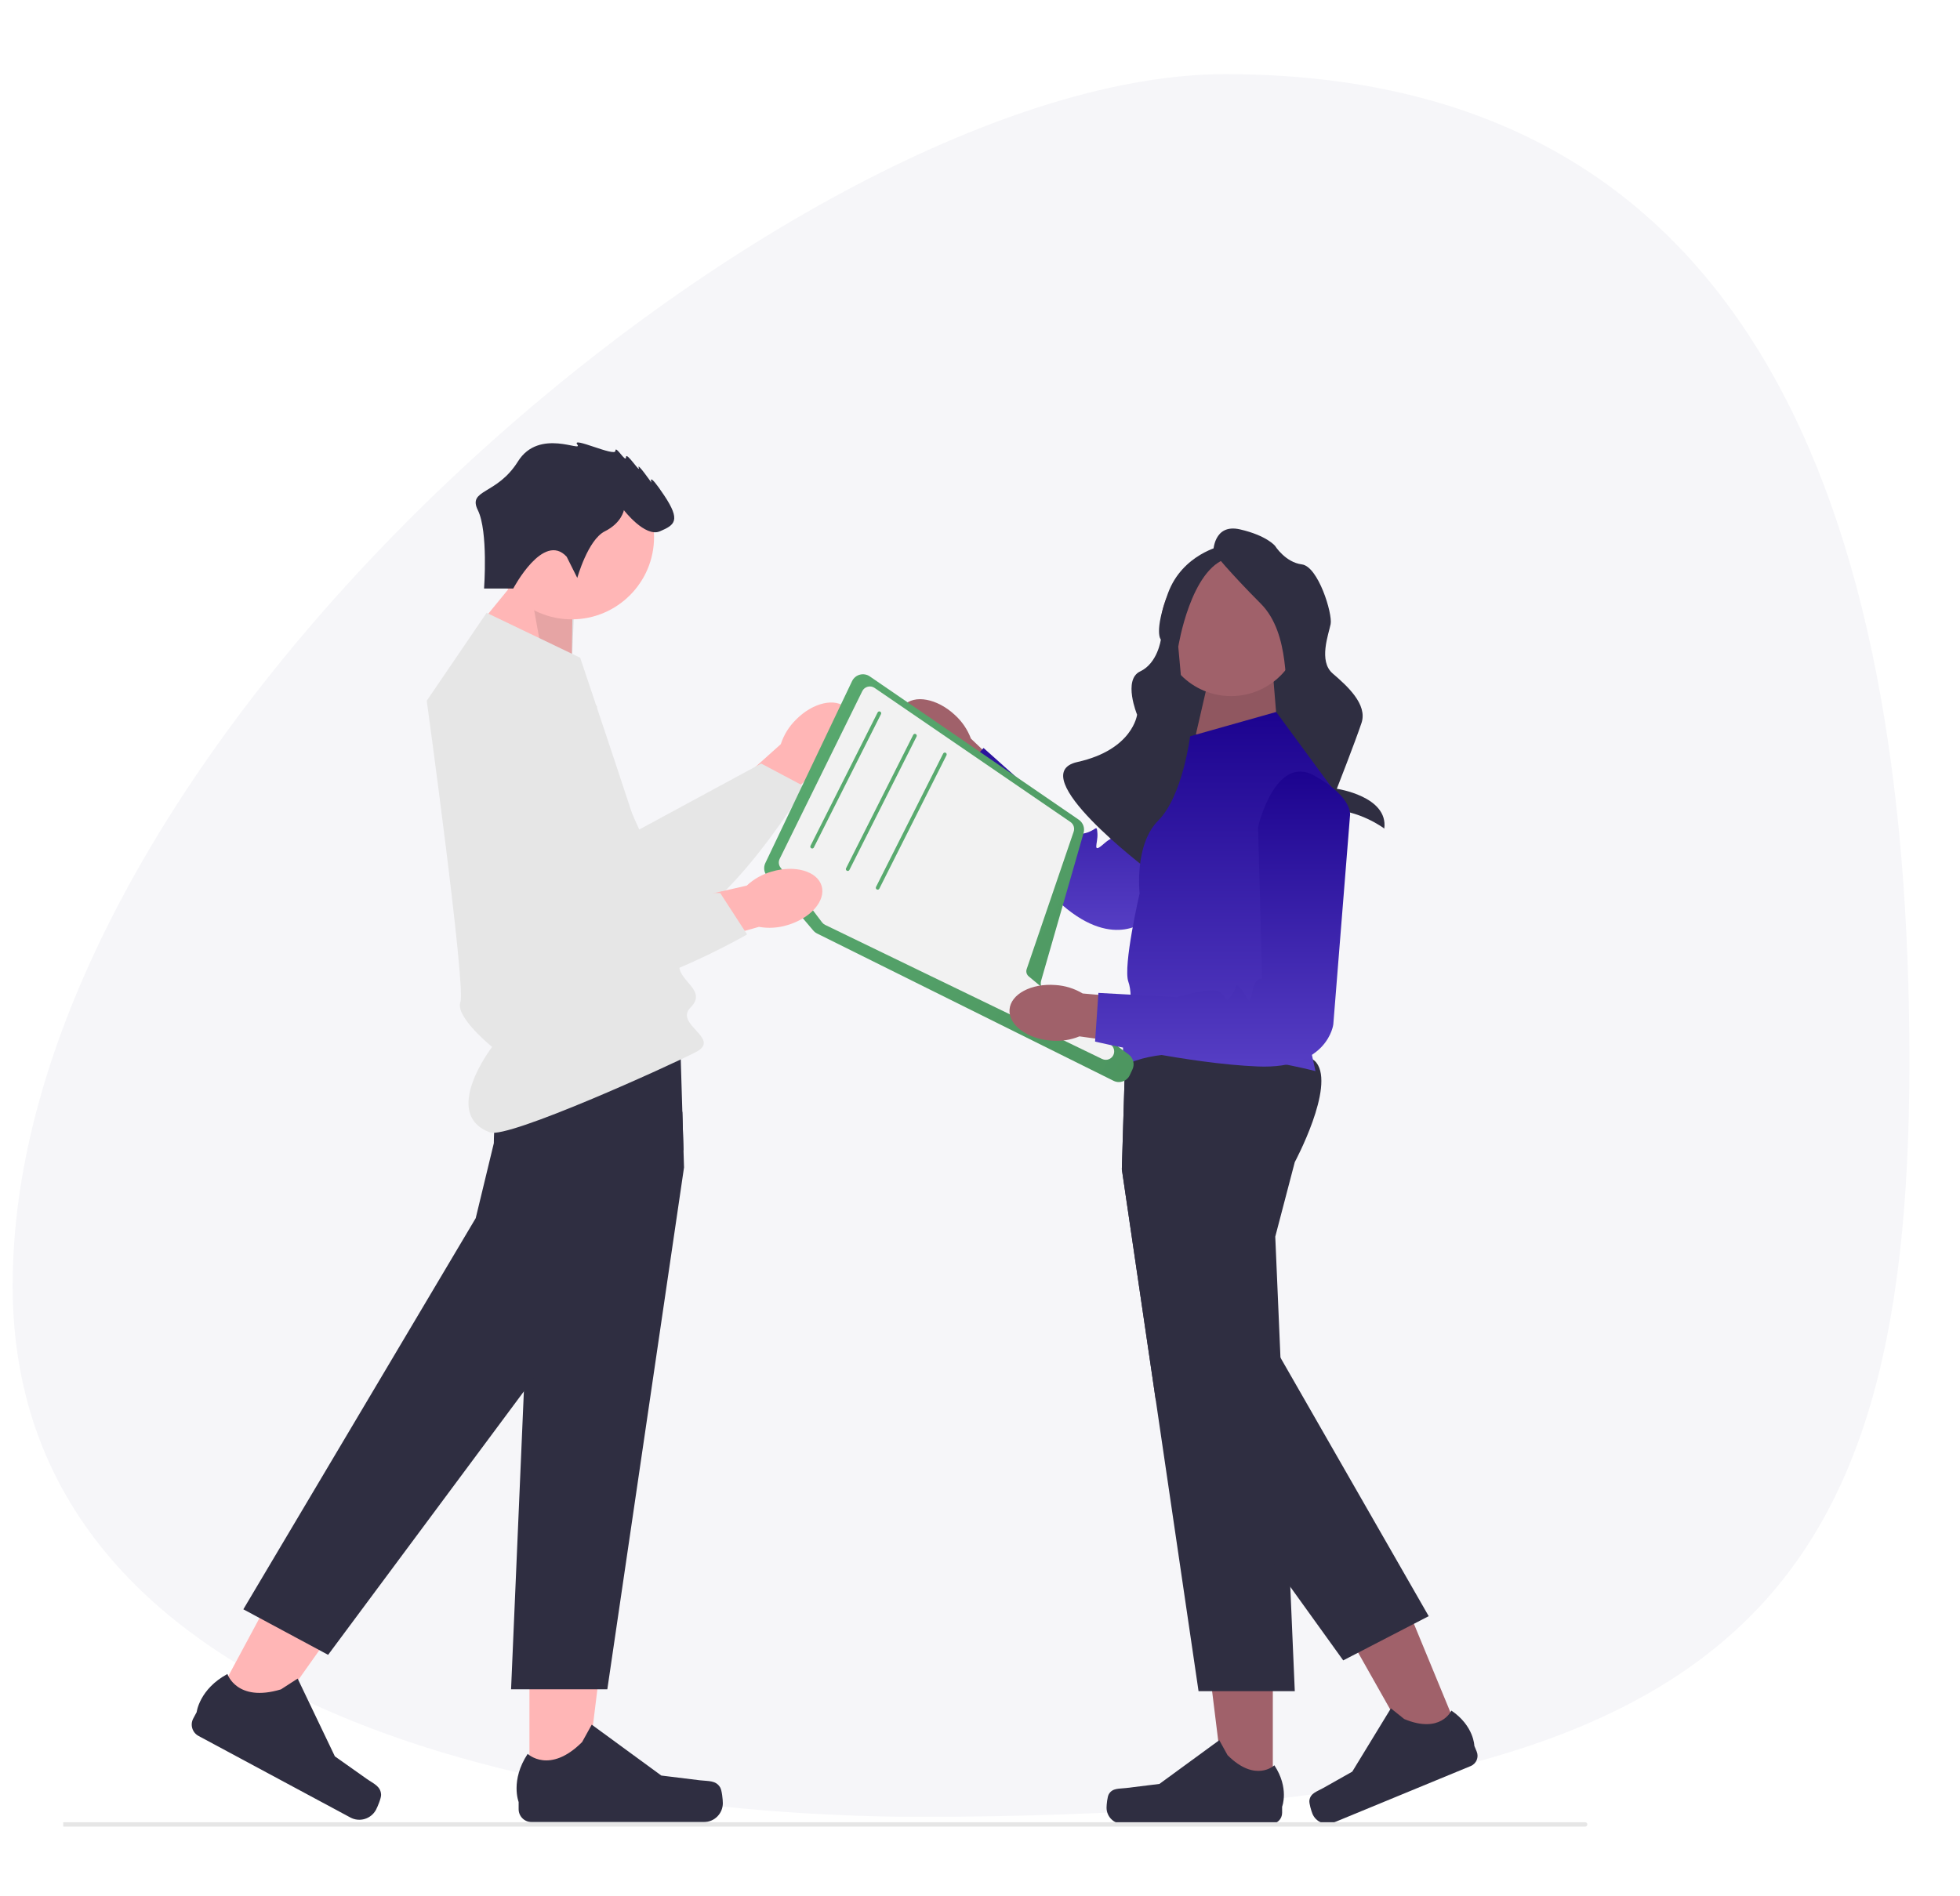
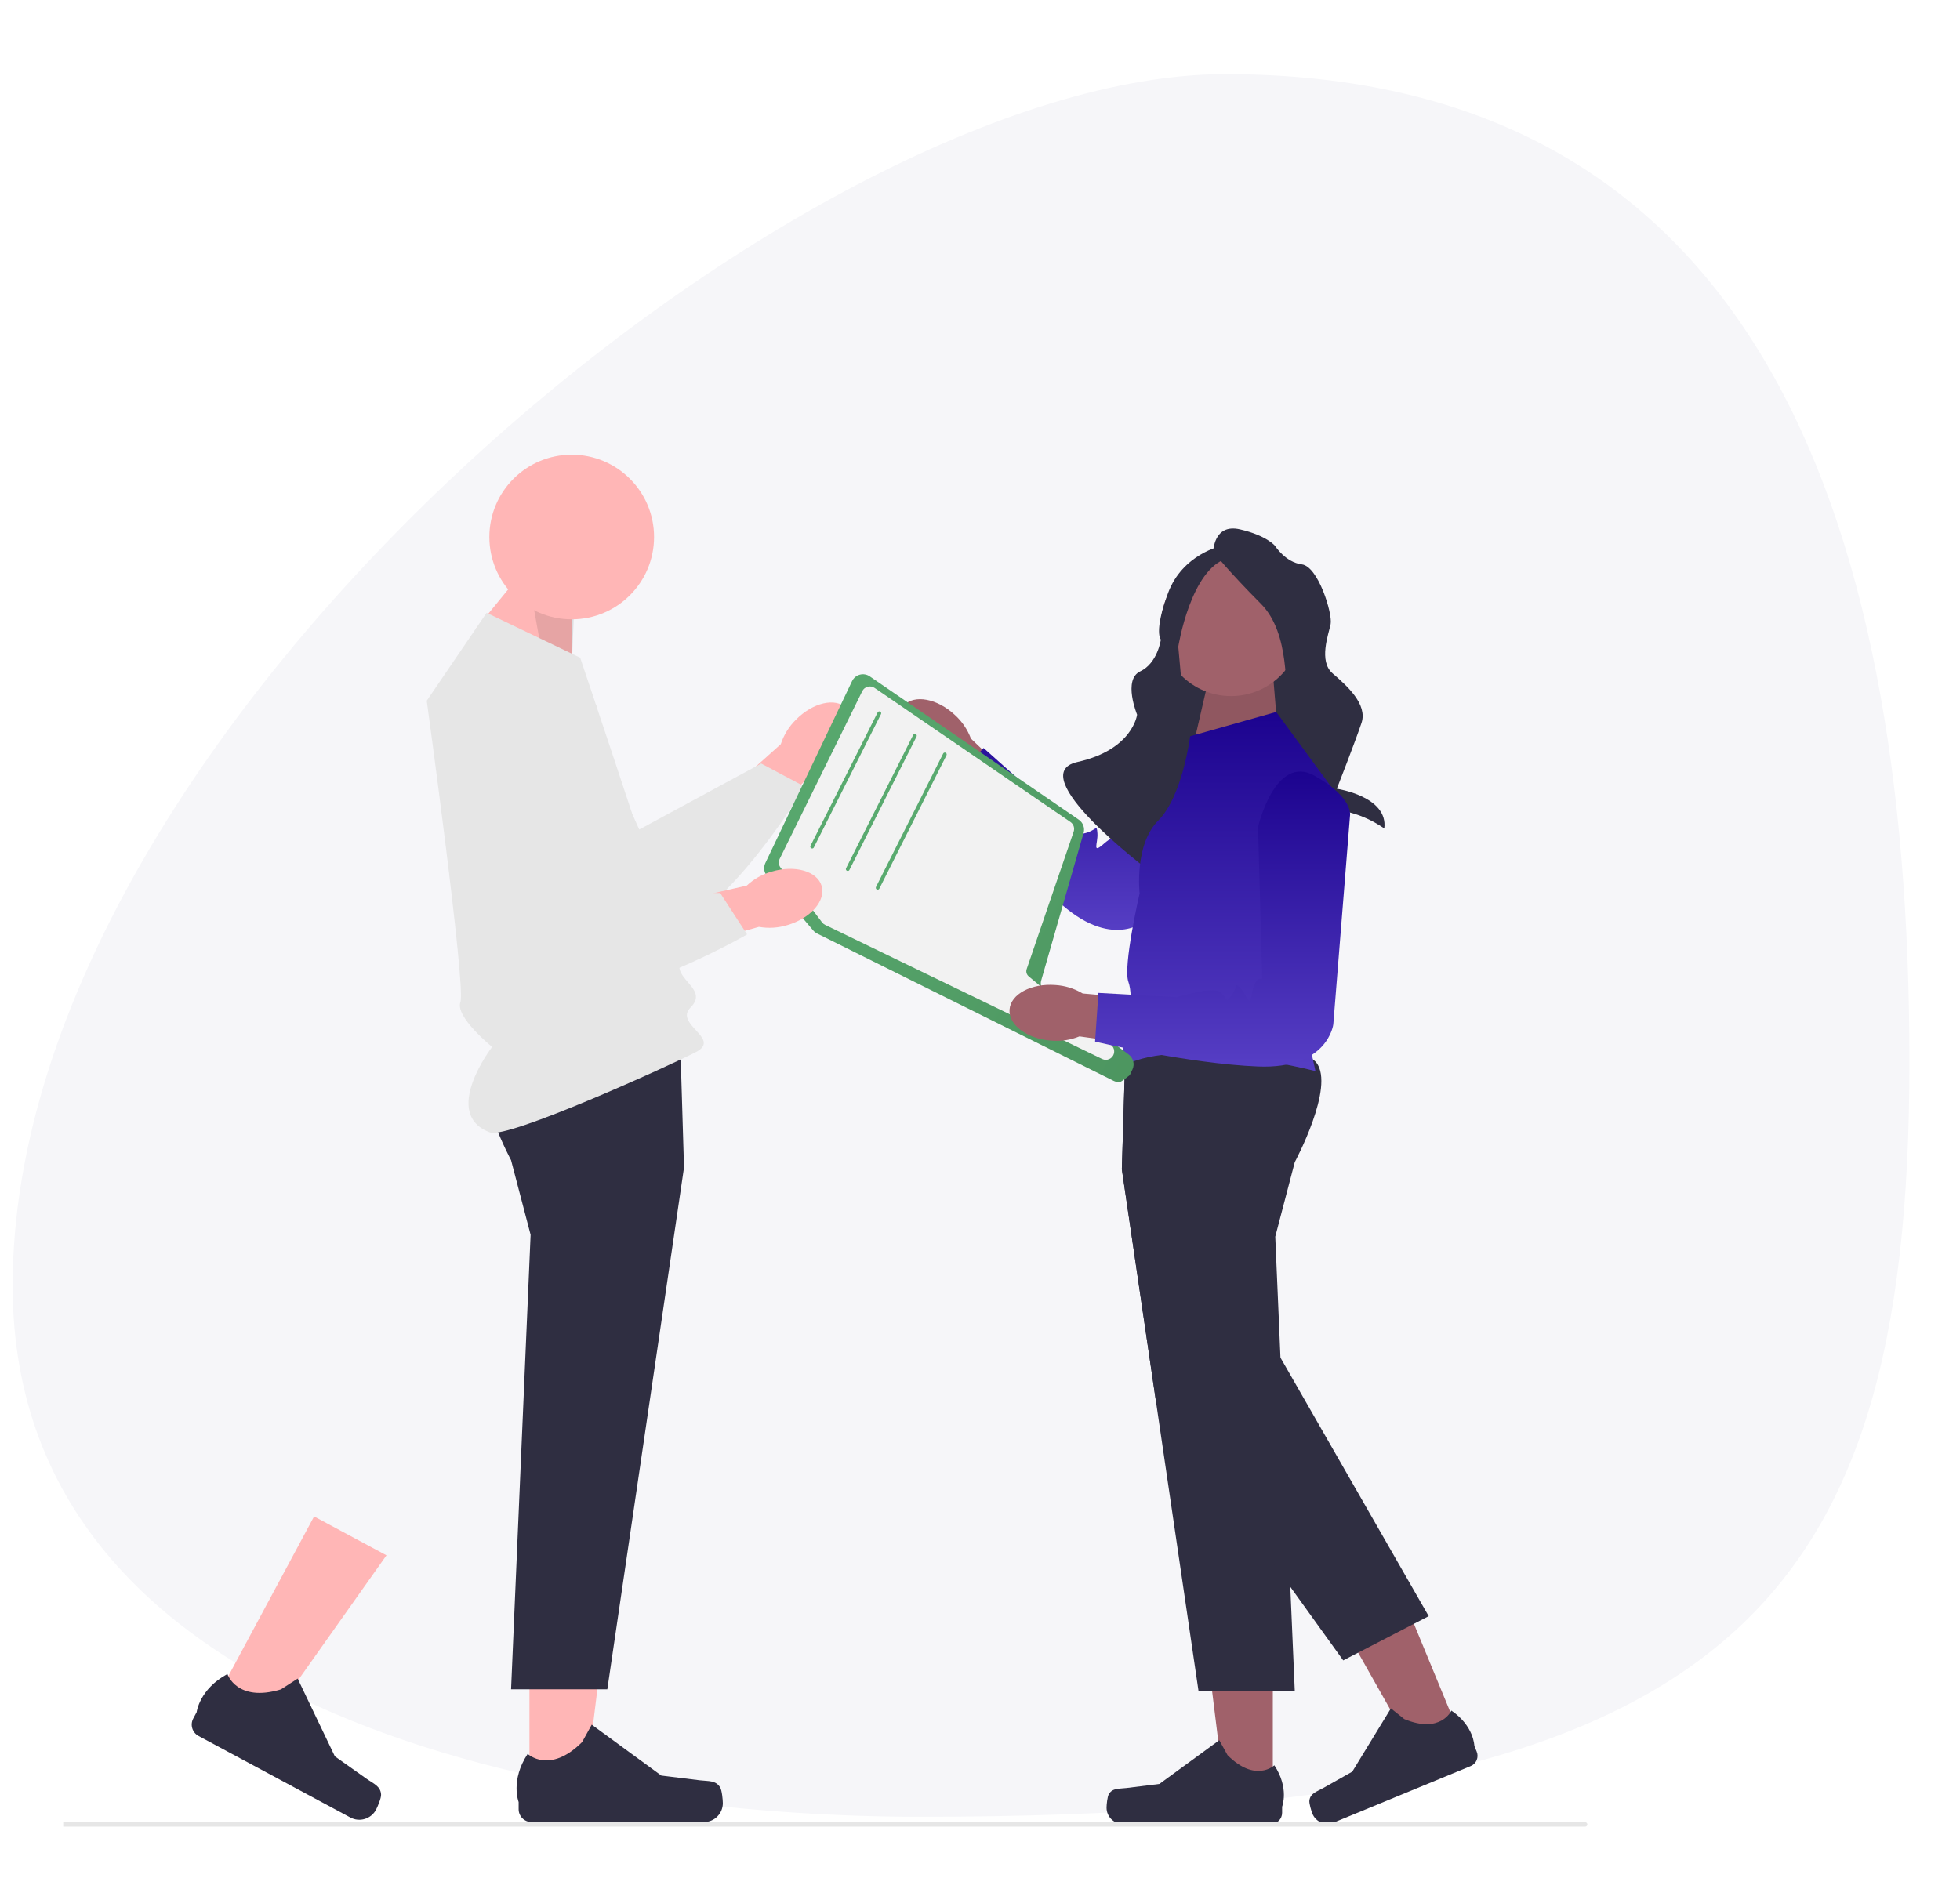
<svg xmlns="http://www.w3.org/2000/svg" width="155" height="150" viewBox="0 0 155 150" fill="none">
  <path d="M151 83.99C151 128.097 136 143.713 72.739 143.713C48.609 143.713 1 137.463 1 101.699C1 57.593 63.283 5.865 96.87 5.865C138.291 5.865 151 39.884 151 83.99Z" fill="#F6F6F9" />
  <g clip-path="url(#clip0_2873_95155)">
    <path d="M62.934 56.939C64.275 55.573 66.068 55.159 66.937 56.013C67.805 56.867 67.422 58.666 66.079 60.032C65.551 60.585 64.897 61.003 64.174 61.252L58.415 66.966L55.791 64.207L61.746 58.866C61.983 58.138 62.39 57.477 62.934 56.939V56.939Z" fill="#FFB6B6" />
    <path d="M44.517 52.222L50.554 65.617L60.196 60.398L63.646 62.229C63.646 62.229 55.765 75.406 50.368 73.906C44.972 72.406 35.389 58.805 37.115 54.607C38.842 50.41 44.517 52.222 44.517 52.222Z" fill="#E6E6E6" />
    <path d="M72.505 59.783C71.104 58.479 70.641 56.699 71.471 55.807C72.301 54.915 74.11 55.249 75.512 56.554C76.079 57.068 76.515 57.71 76.783 58.426L82.652 64.027L79.965 66.725L74.465 60.917C73.73 60.701 73.059 60.312 72.505 59.783Z" fill="#A0616A" />
    <path d="M102.068 60.647L90.74 72.707C90.74 72.707 88.196 75.224 84.01 71.594C79.825 67.965 75.172 62.009 75.172 62.009L77.782 59.168L82.406 63.294C82.406 63.294 85.152 64.398 85.343 65.113C85.534 65.828 85 66.123 85.858 65.894C86.715 65.665 86.732 65.154 86.786 65.929C86.84 66.704 86.316 67.61 87.307 66.733C88.297 65.855 88.593 66.389 88.593 66.389L95.834 56.798C95.834 56.798 100.512 53.099 101.857 56.415C103.202 59.731 102.068 60.647 102.068 60.647V60.647Z" fill="url(#paint0_linear_2873_95155)" />
    <path d="M41.87 141.491L46.273 141.49L48.367 124.509L41.869 124.509L41.87 141.491Z" fill="#FFB6B6" />
    <path d="M56.953 141.391C57.091 141.622 57.163 142.367 57.163 142.635C57.163 143.46 56.494 144.129 55.669 144.129H42.035C41.472 144.129 41.015 143.673 41.015 143.11V142.542C41.015 142.542 40.341 140.836 41.73 138.734C41.73 138.734 43.455 140.38 46.034 137.801L46.795 136.424L52.299 140.45L55.351 140.825C56.018 140.907 56.61 140.812 56.953 141.391H56.953Z" fill="#2F2E41" />
    <path d="M92.609 63.127H103.52V47.005H92.609V63.127Z" fill="#2F2E41" />
    <path d="M101.071 58.211L100.689 53.594H95.609L94.482 58.486L101.071 58.211Z" fill="#A0616A" />
    <path opacity="0.1" d="M101.071 58.211L100.689 53.594H95.609L94.482 58.486L101.071 58.211Z" fill="black" />
    <path d="M45.201 53.082L45.29 47.144L41.628 44.861L37.647 49.732L45.201 53.082Z" fill="#FFB6B6" />
    <path opacity="0.1" d="M45.2 53.082L45.437 47.292L41.627 44.861L42.921 52.027L45.2 53.082Z" fill="black" />
    <path d="M97.348 55.063C100.415 55.063 102.901 52.577 102.901 49.51C102.901 46.443 100.415 43.956 97.348 43.956C94.281 43.956 91.795 46.443 91.795 49.51C91.795 52.577 94.281 55.063 97.348 55.063Z" fill="#A0616A" />
    <path d="M95.947 43.667C95.947 43.667 95.947 41.387 98.064 41.876C100.181 42.364 100.832 43.179 100.832 43.179C100.832 43.179 101.647 44.481 102.949 44.644C104.252 44.807 105.392 48.552 105.229 49.367C105.066 50.181 104.252 52.298 105.392 53.275C106.532 54.252 108.16 55.717 107.672 57.183C107.183 58.648 105.718 62.394 105.718 62.394C105.718 62.394 109.805 62.991 109.471 65.542C109.471 65.542 107.509 64.022 104.903 64.022C102.298 64.022 102.624 59.295 102.624 59.295C102.624 59.295 102.461 56.369 101.972 55.554C101.484 54.74 102.135 50.181 99.693 47.738C97.25 45.295 95.947 43.667 95.947 43.667V43.667Z" fill="#2F2E41" />
    <path d="M96.6 43.179C96.6 43.179 93.506 43.83 92.366 46.924C91.226 50.018 91.802 50.594 91.802 50.594C91.802 50.594 91.55 52.457 90.167 53.11C88.784 53.763 89.923 56.532 89.923 56.532C89.923 56.532 89.598 59.3 85.201 60.277C80.804 61.254 90.715 68.747 90.715 68.747C90.715 68.747 90.002 65.21 94.562 65.047C99.121 64.885 93.669 56.532 93.669 56.532L93.18 51.158C93.18 51.158 94.157 44.97 97.088 44.156C100.02 43.342 96.6 43.179 96.6 43.179L96.6 43.179Z" fill="#2F2E41" />
    <path d="M45.212 48.992C48.808 48.992 51.724 46.076 51.724 42.479C51.724 38.883 48.808 35.967 45.212 35.967C41.615 35.967 38.699 38.883 38.699 42.479C38.699 46.076 41.615 48.992 45.212 48.992Z" fill="#FFB6B6" />
    <path d="M54.094 92.347L48.028 133.628H40.416L41.428 110.063L41.961 97.673L40.416 91.775C40.416 91.775 39.712 90.464 39.119 88.875C38.45 87.082 37.922 84.932 38.706 83.913C38.994 83.537 39.745 83.259 40.764 83.052C41.387 82.924 42.112 82.825 42.895 82.748C47.396 82.303 53.798 82.581 53.798 82.581L53.961 87.952L54.051 90.951L54.094 92.347Z" fill="#2F2E41" />
    <path d="M16.803 134.913L20.681 136.997L30.563 123.029L24.839 119.954L16.803 134.913Z" fill="#FFB6B6" />
    <path d="M30.137 141.964C30.149 142.232 29.86 142.923 29.733 143.159C29.342 143.886 28.436 144.159 27.709 143.769L15.699 137.316C15.203 137.049 15.017 136.431 15.284 135.935L15.552 135.435C15.552 135.435 15.766 133.613 17.984 132.418C17.984 132.418 18.725 134.685 22.217 133.634L23.539 132.78L26.483 138.932L28.993 140.707C29.542 141.096 30.109 141.292 30.137 141.964L30.137 141.964Z" fill="#2F2E41" />
-     <path d="M54.051 90.951L50.831 97.407L41.428 110.064L25.948 130.901L19.244 127.3L37.621 96.358L39.053 90.43C39.053 90.43 39.053 89.79 39.118 88.875C39.246 87.066 39.627 84.182 40.764 83.052C40.918 82.898 41.085 82.776 41.267 82.695C41.609 82.541 42.177 82.578 42.894 82.748C45.892 83.464 51.487 86.54 53.961 87.952L54.051 90.951H54.051Z" fill="#2F2E41" />
    <path d="M100.656 142.008L96.871 142.008L95.07 127.407L100.657 127.408L100.656 142.008Z" fill="#A0616A" />
    <path d="M87.688 141.922C87.57 142.121 87.508 142.762 87.508 142.993C87.508 143.702 88.083 144.277 88.793 144.277H100.515C100.999 144.277 101.392 143.885 101.392 143.401V142.913C101.392 142.913 101.972 141.446 100.778 139.638C100.778 139.638 99.294 141.054 97.076 138.836L96.423 137.652L91.689 141.113L89.066 141.436C88.492 141.507 87.983 141.425 87.688 141.922H87.688H87.688Z" fill="#2F2E41" />
    <path d="M115.569 137.547L112.07 138.991L104.836 126.181L110 124.05L115.569 137.547Z" fill="#A0616A" />
    <path d="M103.549 142.415C103.516 142.643 103.702 143.259 103.791 143.473C104.061 144.129 104.812 144.441 105.468 144.17L116.305 139.699C116.752 139.514 116.965 139.002 116.78 138.554L116.594 138.103C116.594 138.103 116.571 136.526 114.777 135.31C114.777 135.31 113.946 137.185 111.05 135.981L109.994 135.135L106.939 140.141L104.637 141.44C104.134 141.724 103.632 141.843 103.549 142.415L103.549 142.415H103.549Z" fill="#2F2E41" />
    <path d="M102.394 91.923L100.85 97.821L101.261 107.391L101.943 123.287L101.962 123.735L102.039 125.522L102.394 133.776H94.783L91.395 110.719L88.717 92.494L88.998 83.214L89.013 82.729C89.013 82.729 102.625 82.137 104.105 84.061C105.584 85.984 102.394 91.923 102.394 91.923H102.394Z" fill="#2F2E41" />
    <path d="M112.984 127.842L111.694 128.51L106.922 130.979L106.224 131.34L102.039 125.522L91.395 110.719L88.717 92.494L88.998 83.214C90.202 82.831 91.166 82.674 91.654 82.902C93.853 83.93 93.748 90.671 93.748 90.671L95.087 96.62L101.261 107.391L112.984 127.842Z" fill="#2F2E41" />
    <path d="M125.531 144.316C125.531 144.411 125.453 144.489 125.357 144.489H5V144.142H125.357C125.453 144.142 125.531 144.22 125.531 144.316Z" fill="#E6E6E6" />
    <path d="M38.483 48.476L45.881 52.027C45.881 52.027 53.723 75.257 53.723 76.441C53.723 77.624 55.942 78.364 54.611 79.696C53.279 81.028 57.089 82.155 55.036 83.219C52.983 84.283 40.176 90.101 38.752 89.576C34.824 88.129 38.918 82.812 38.918 82.812C38.918 82.812 35.968 80.436 36.411 79.252C36.855 78.068 33.748 55.43 33.748 55.43L38.483 48.476V48.476Z" fill="#E6E6E6" />
-     <path d="M44.814 44.039L45.652 45.715C45.652 45.715 46.49 42.699 47.83 42.029C49.17 41.359 49.337 40.354 49.337 40.354C49.337 40.354 51.013 42.532 52.185 42.029C53.358 41.526 53.861 41.191 52.52 39.181C51.18 37.171 51.515 38.176 51.515 38.176C51.515 38.176 50.343 36.501 50.51 37.003C50.678 37.506 49.505 35.663 49.505 36.166C49.505 36.668 48.667 35.161 48.667 35.663C48.667 36.166 45.149 34.49 45.652 35.161C46.154 35.831 42.636 33.821 40.961 36.501C39.286 39.181 36.963 38.685 37.79 40.357C38.616 42.029 38.281 46.552 38.281 46.552H40.591C40.591 46.552 42.972 42.029 44.814 44.039V44.039Z" fill="#2F2E41" />
    <path d="M94.117 58.241L94.252 58.203L100.923 56.318L106.25 63.568L102.699 78.66L104.03 84.727C104.03 84.727 93.229 81.915 88.938 84.283C88.938 84.283 88.642 82.933 88.938 82.276C89.234 81.619 89.678 78.885 89.234 77.663C88.79 76.441 90.122 70.67 90.122 70.67C90.122 70.67 89.678 66.823 91.602 64.9C93.525 62.976 94.117 58.241 94.117 58.241Z" fill="url(#paint1_linear_2873_95155)" />
-     <path d="M88.059 85.493L64.618 73.844C64.502 73.786 64.4 73.706 64.315 73.607L60.658 69.296C60.415 69.01 60.363 68.607 60.524 68.269L67.382 53.88C67.502 53.628 67.726 53.442 67.996 53.369C68.266 53.297 68.553 53.346 68.783 53.504L85.314 64.843C85.653 65.076 85.805 65.498 85.691 65.894L82.335 77.573C82.243 77.893 82.36 78.241 82.626 78.441L89.266 83.42C89.623 83.689 89.747 84.178 89.56 84.584L89.35 85.038C89.241 85.275 89.046 85.452 88.8 85.539C88.696 85.575 88.589 85.594 88.482 85.594C88.337 85.593 88.193 85.56 88.059 85.493Z" fill="url(#paint2_linear_2873_95155)" />
+     <path d="M88.059 85.493L64.618 73.844C64.502 73.786 64.4 73.706 64.315 73.607L60.658 69.296C60.415 69.01 60.363 68.607 60.524 68.269L67.382 53.88C67.502 53.628 67.726 53.442 67.996 53.369C68.266 53.297 68.553 53.346 68.783 53.504L85.314 64.843C85.653 65.076 85.805 65.498 85.691 65.894L82.335 77.573C82.243 77.893 82.36 78.241 82.626 78.441L89.266 83.42C89.623 83.689 89.747 84.178 89.56 84.584L89.35 85.038C88.696 85.575 88.589 85.594 88.482 85.594C88.337 85.593 88.193 85.56 88.059 85.493Z" fill="url(#paint2_linear_2873_95155)" />
    <path d="M87.873 82.658L81.347 77.229C81.291 77.182 81.247 77.124 81.216 77.061C81.156 76.941 81.145 76.797 81.189 76.665L84.907 65.786C85.004 65.505 84.9 65.191 84.654 65.022L69.163 54.416C69.004 54.307 68.806 54.273 68.62 54.322C68.432 54.37 68.276 54.498 68.191 54.671L61.66 67.933C61.56 68.132 61.568 68.362 61.677 68.553C61.691 68.579 61.707 68.604 61.726 68.628L65.011 72.963C65.075 73.046 65.157 73.114 65.251 73.16L87.158 83.768C87.25 83.812 87.349 83.834 87.448 83.834C87.62 83.834 87.791 83.768 87.918 83.639C87.933 83.623 87.948 83.608 87.963 83.59C88.066 83.464 88.12 83.303 88.112 83.139C88.103 82.952 88.016 82.778 87.873 82.658Z" fill="#F2F2F2" />
    <path d="M64.228 67.119C64.282 67.119 64.334 67.089 64.36 67.037L69.671 56.487C69.707 56.414 69.678 56.325 69.605 56.289C69.532 56.252 69.443 56.281 69.406 56.354L64.096 66.904C64.059 66.977 64.089 67.066 64.162 67.103C64.183 67.114 64.206 67.119 64.228 67.119Z" fill="#59AA6F" />
    <path d="M67.04 68.895C67.095 68.895 67.147 68.865 67.173 68.813L72.483 58.263C72.52 58.19 72.49 58.101 72.417 58.065C72.344 58.028 72.255 58.057 72.219 58.13L66.908 68.68C66.872 68.753 66.901 68.842 66.974 68.879C66.995 68.889 67.018 68.895 67.04 68.895Z" fill="#59AA6F" />
    <path d="M69.408 70.374C69.462 70.374 69.514 70.344 69.54 70.293L74.85 59.743C74.887 59.67 74.858 59.581 74.785 59.544C74.711 59.507 74.623 59.537 74.586 59.61L69.276 70.16C69.239 70.233 69.268 70.322 69.341 70.358C69.363 70.369 69.385 70.374 69.408 70.374V70.374Z" fill="#59AA6F" />
    <path d="M61.026 68.945C62.862 68.402 64.631 68.91 64.976 70.079C65.321 71.247 64.112 72.634 62.275 73.176C61.544 73.403 60.77 73.451 60.017 73.317L52.208 75.517L51.254 71.831L59.053 70.054C59.613 69.532 60.289 69.152 61.026 68.945Z" fill="#FFB6B6" />
    <path d="M47.215 55.881L45.992 70.522L56.954 70.64L59.082 73.916C59.082 73.916 45.794 81.61 41.805 77.678C37.815 73.747 36.04 57.205 39.587 54.373C43.134 51.541 47.215 55.881 47.215 55.881Z" fill="#E6E6E6" />
    <path d="M83.127 82.316C81.218 82.172 79.744 81.071 79.836 79.856C79.928 78.641 81.55 77.773 83.459 77.917C84.223 77.964 84.964 78.193 85.621 78.586L93.702 79.297L93.288 83.082L85.365 81.979C84.657 82.269 83.889 82.384 83.127 82.316Z" fill="#A0616A" />
    <path d="M106.76 64.535L105.44 81.029C105.44 81.029 105.024 84.583 99.488 84.361C93.953 84.138 86.6 82.39 86.6 82.39L86.865 78.541L93.053 78.877C93.053 78.877 95.887 78.026 96.483 78.465C97.078 78.905 96.846 79.469 97.373 78.754C97.9 78.04 97.594 77.63 98.12 78.202C98.645 78.774 98.801 79.808 99.028 78.505C99.254 77.201 99.819 77.433 99.819 77.433L99.487 65.421C99.487 65.421 100.833 59.61 103.954 61.361C107.075 63.112 106.76 64.535 106.76 64.535Z" fill="url(#paint3_linear_2873_95155)" />
  </g>
  <defs>
    <linearGradient id="paint0_linear_2873_95155" x1="88.843" y1="55.034" x2="88.843" y2="73.557" gradientUnits="userSpaceOnUse">
      <stop stop-color="#1C038F" />
      <stop offset="1" stop-color="#563EC4" />
    </linearGradient>
    <linearGradient id="paint1_linear_2873_95155" x1="97.528" y1="56.318" x2="97.528" y2="84.727" gradientUnits="userSpaceOnUse">
      <stop stop-color="#1C038F" />
      <stop offset="1" stop-color="#563EC4" />
    </linearGradient>
    <linearGradient id="paint2_linear_2873_95155" x1="60.428" y1="57.452" x2="96.561" y2="77.593" gradientUnits="userSpaceOnUse">
      <stop stop-color="#59AA6F" />
      <stop offset="1" stop-color="#4C945F" />
    </linearGradient>
    <linearGradient id="paint3_linear_2873_95155" x1="96.684" y1="61.032" x2="96.684" y2="84.371" gradientUnits="userSpaceOnUse">
      <stop stop-color="#1C038F" />
      <stop offset="1" stop-color="#563EC4" />
    </linearGradient>
    <clipPath id="clip0_2873_95155">
      <rect width="150" height="109.489" fill="white" transform="translate(5 35)" />
    </clipPath>
  </defs>
</svg>